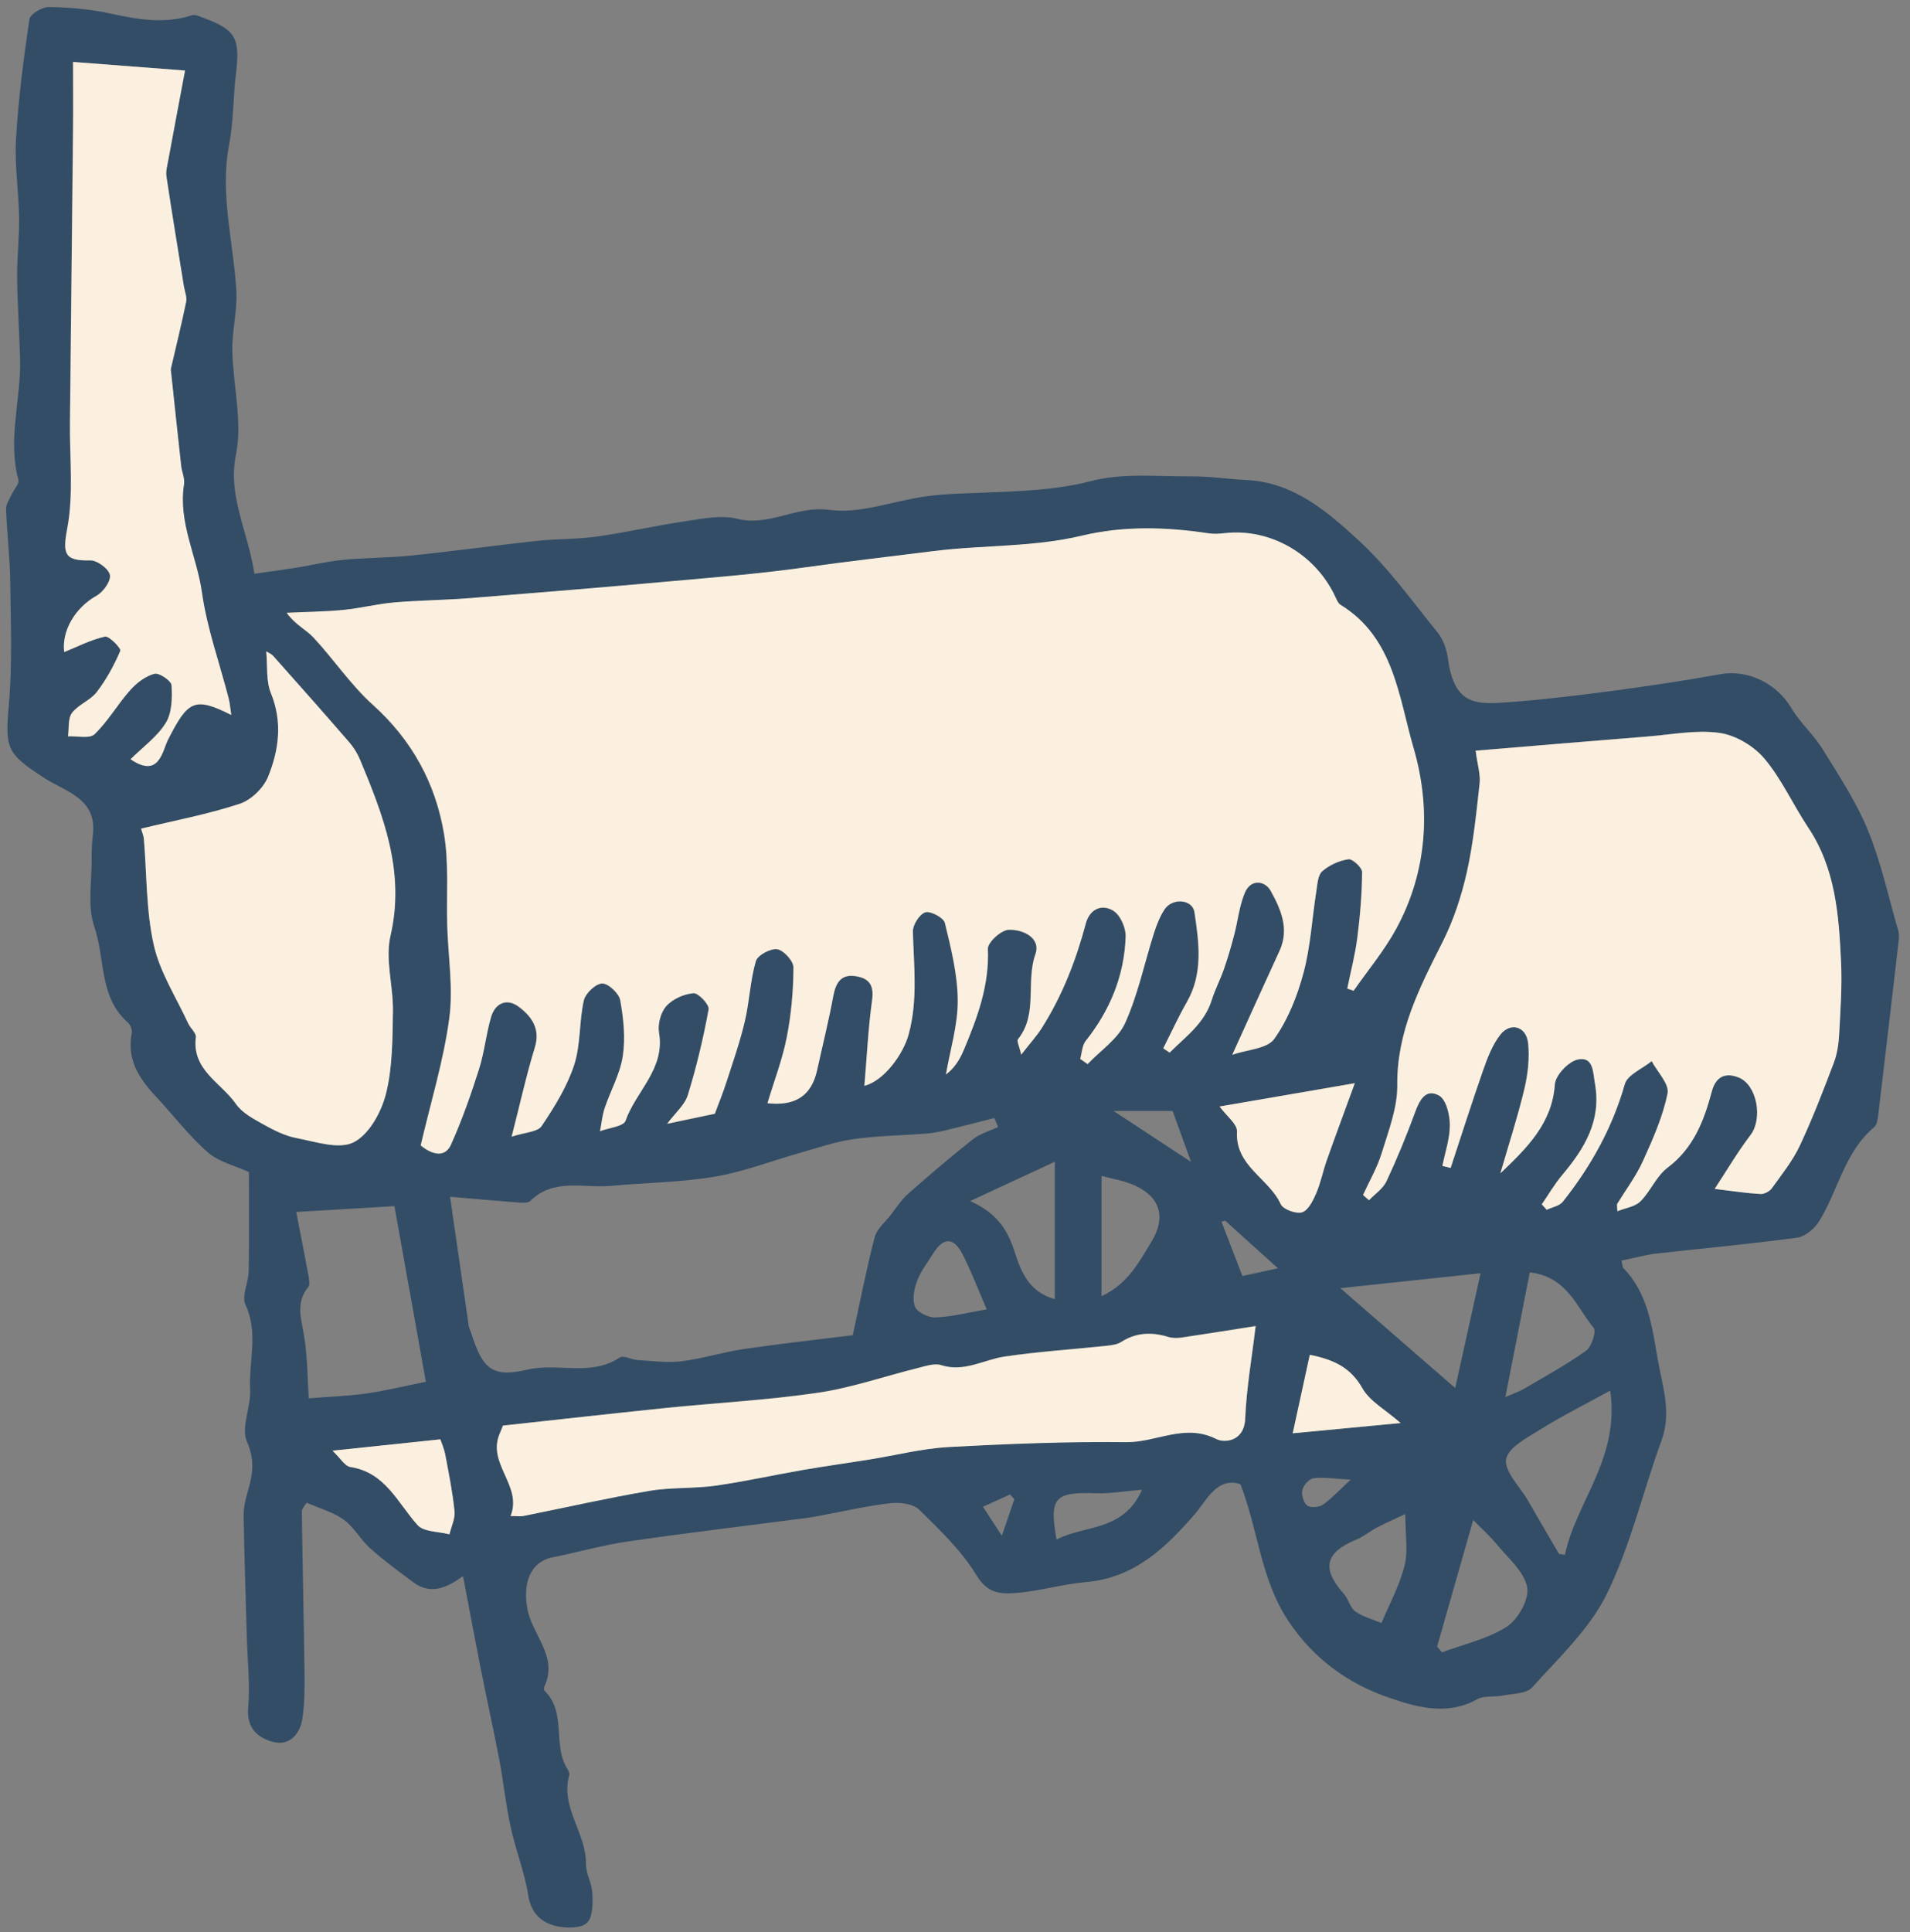
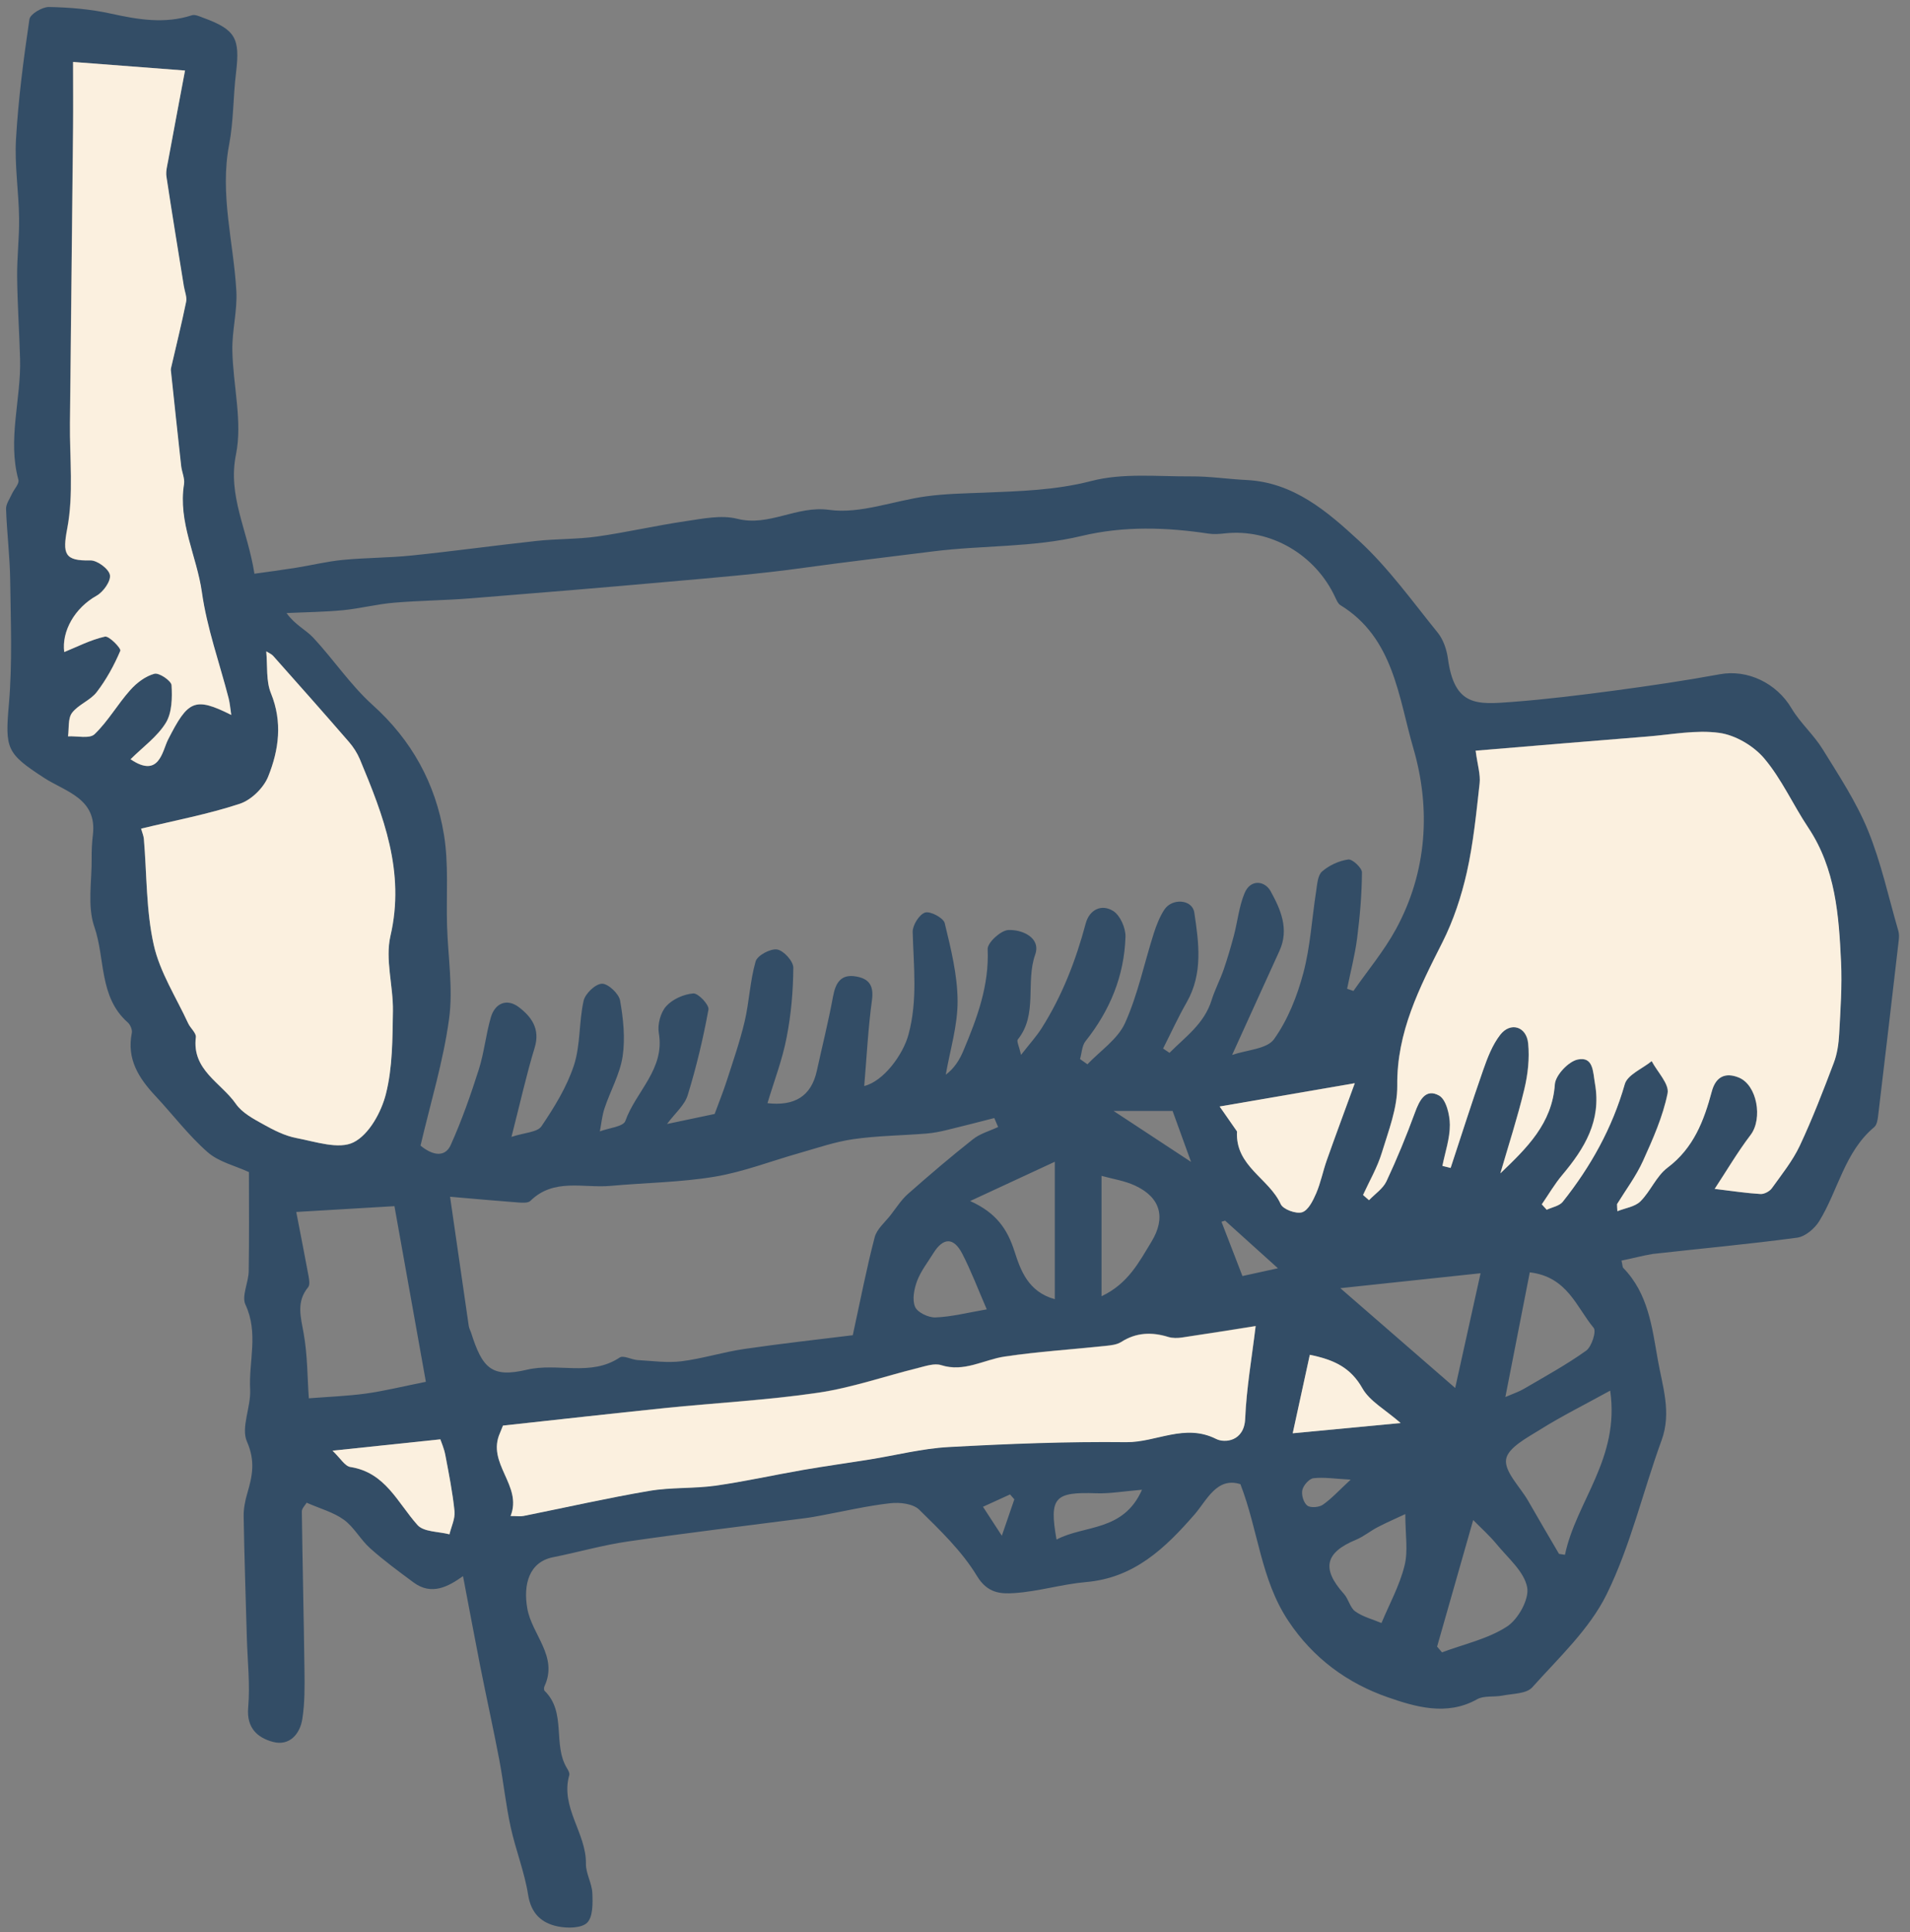
<svg xmlns="http://www.w3.org/2000/svg" width="177" height="179" viewBox="0 0 177 179" fill="none">
  <rect x="0" y="0" width="177" height="179" fill="#808080" stroke="none" />
  <g clip-path="url(#clip0_799_103918)">
    <path d="M150.264 116.782C150.362 117.194 150.348 117.383 150.438 117.474C152.743 119.841 153.099 122.962 153.63 125.979C154.063 128.437 154.922 130.847 153.979 133.431C152.247 138.172 151.109 143.186 148.895 147.684C147.303 150.924 144.454 153.571 141.989 156.322C141.451 156.923 140.173 156.895 139.223 157.083C138.441 157.237 137.512 157.062 136.877 157.425C134.062 159.011 131.101 158.103 128.608 157.237C124.907 155.952 121.688 153.647 119.362 150.121C116.827 146.28 116.618 141.825 114.949 137.495C112.756 136.797 111.827 139.003 110.71 140.288C107.959 143.445 105.102 146.182 100.633 146.566C98.405 146.762 96.219 147.439 93.992 147.586C92.735 147.67 91.506 147.607 90.535 146.001C89.145 143.703 87.12 141.762 85.179 139.855C84.613 139.304 83.377 139.157 82.497 139.262C80.367 139.499 78.265 139.995 76.149 140.386C75.653 140.477 75.165 140.575 74.662 140.637C69.173 141.35 63.677 142.006 58.195 142.802C55.862 143.137 53.579 143.801 51.26 144.262C49.026 144.702 48.474 146.79 48.865 149.01C49.291 151.448 51.749 153.445 50.457 156.217C50.401 156.336 50.394 156.567 50.471 156.643C52.524 158.648 51.191 161.63 52.552 163.829C52.664 164.011 52.804 164.269 52.755 164.444C51.903 167.433 54.34 169.807 54.298 172.656C54.284 173.564 54.857 174.465 54.892 175.38C54.934 176.316 54.955 177.587 54.41 178.124C53.879 178.641 52.573 178.648 51.686 178.466C50.199 178.159 49.214 177.286 48.942 175.54C48.607 173.417 47.783 171.371 47.322 169.255C46.875 167.195 46.658 165.093 46.267 163.019C45.716 160.135 45.08 157.265 44.507 154.381C43.97 151.657 43.467 148.927 42.908 146.015C41.547 146.978 40.003 147.851 38.306 146.587C36.944 145.575 35.569 144.569 34.305 143.438C33.411 142.642 32.817 141.482 31.867 140.791C30.904 140.093 29.668 139.764 28.418 139.213C28.278 139.45 27.964 139.744 27.971 140.03C28.034 144.918 28.152 149.807 28.215 154.702C28.236 156.21 28.25 157.747 28.02 159.227C27.803 160.659 26.811 161.776 25.296 161.371C23.906 161.001 22.831 160.114 22.999 158.201C23.187 156.05 22.936 153.864 22.873 151.692C22.768 147.956 22.642 144.227 22.58 140.491C22.566 139.778 22.712 139.038 22.915 138.347C23.39 136.741 23.676 135.344 22.887 133.556C22.307 132.257 23.264 130.351 23.18 128.731C23.041 126.126 23.976 123.486 22.747 120.867C22.37 120.064 23.034 118.814 23.047 117.767C23.096 114.757 23.068 111.754 23.068 108.584C21.804 107.997 20.275 107.648 19.241 106.74C17.468 105.183 16.022 103.262 14.402 101.53C12.859 99.882 11.727 98.116 12.216 95.692C12.272 95.399 12.077 94.924 11.832 94.715C9.158 92.354 9.765 88.807 8.745 85.867C8.075 83.939 8.522 81.628 8.494 79.484C8.487 78.772 8.522 78.059 8.606 77.354C9.025 73.96 6.043 73.338 4.095 72.067C0.589 69.791 0.463 69.379 0.826 65.203C1.155 61.418 0.994 57.591 0.945 53.785C0.917 51.571 0.638 49.364 0.561 47.151C0.547 46.697 0.896 46.222 1.099 45.768C1.301 45.321 1.804 44.811 1.706 44.455C0.68 40.698 1.965 36.983 1.86 33.254C1.79 30.726 1.615 28.205 1.588 25.677C1.567 23.847 1.797 22.011 1.769 20.181C1.734 17.751 1.343 15.306 1.483 12.89C1.699 9.175 2.181 5.474 2.726 1.787C2.796 1.305 3.913 0.641 4.535 0.648C6.455 0.683 8.41 0.851 10.282 1.263C12.796 1.815 15.247 2.234 17.775 1.417C18.068 1.319 18.48 1.514 18.816 1.64C21.832 2.743 22.258 3.533 21.874 6.731C21.602 8.952 21.651 11.221 21.232 13.407C20.352 18.002 21.644 22.437 21.902 26.948C22.007 28.77 21.497 30.628 21.532 32.458C21.588 35.691 22.489 39.043 21.867 42.109C21.085 45.957 22.943 49.085 23.578 53.15C24.737 52.989 26.064 52.814 27.384 52.605C28.844 52.374 30.296 52.011 31.763 51.871C33.9 51.662 36.057 51.683 38.188 51.459C42.042 51.062 45.876 50.531 49.731 50.112C51.589 49.909 53.481 49.965 55.325 49.707C58.076 49.316 60.793 48.687 63.544 48.282C65.122 48.052 66.833 47.688 68.314 48.059C71.289 48.813 73.803 46.816 76.847 47.235C79.732 47.633 82.825 46.383 85.849 45.978C87.595 45.74 89.369 45.712 91.135 45.642C94.487 45.503 97.791 45.426 101.136 44.56C104.055 43.799 107.281 44.155 110.375 44.134C112.086 44.12 113.79 44.385 115.501 44.469C119.879 44.679 123.008 47.395 125.934 50.091C128.671 52.612 130.885 55.712 133.245 58.624C133.762 59.267 134.069 60.196 134.181 61.027C134.789 65.475 136.891 65.273 140.124 65.028C143.336 64.784 146.542 64.386 149.733 63.96C152.959 63.527 156.179 63.052 159.377 62.465C161.94 61.99 164.636 63.282 166.018 65.615C166.822 66.97 168.065 68.052 168.896 69.393C170.411 71.844 172.024 74.288 173.107 76.935C174.329 79.924 175.013 83.129 175.921 86.244C175.998 86.516 175.991 86.823 175.956 87.11C175.327 92.543 174.692 97.976 174.042 103.409C174 103.758 173.924 104.212 173.686 104.415C170.935 106.719 170.348 110.267 168.588 113.13C168.169 113.814 167.296 114.554 166.549 114.659C162.094 115.26 157.617 115.665 153.155 116.168C152.226 116.321 151.311 116.573 150.264 116.782ZM71.121 102.201C73.607 102.48 75.171 101.586 75.695 99.205C76.198 96.907 76.771 94.631 77.197 92.319C77.434 91.041 77.93 90.217 79.334 90.462C80.514 90.664 80.989 91.286 80.807 92.634C80.444 95.294 80.311 97.983 80.088 100.609C81.876 100.176 83.684 97.71 84.187 95.853C85.053 92.668 84.662 89.519 84.578 86.335C84.564 85.713 85.193 84.707 85.73 84.54C86.212 84.386 87.427 85.036 87.546 85.517C88.119 87.885 88.726 90.308 88.74 92.717C88.754 94.994 88.042 97.278 87.644 99.561C88.433 98.981 88.929 98.178 89.285 97.32C90.549 94.317 91.673 91.307 91.527 87.927C91.499 87.333 92.742 86.188 93.44 86.16C94.753 86.097 96.478 86.886 95.933 88.43C95.018 91.006 96.198 93.96 94.32 96.3C94.194 96.46 94.439 96.921 94.62 97.725C95.43 96.684 96.052 96.007 96.534 95.245C98.433 92.249 99.697 88.981 100.612 85.552C100.961 84.254 102.092 83.723 103.168 84.4C103.81 84.805 104.32 85.971 104.299 86.781C104.187 90.399 102.861 93.611 100.598 96.454C100.263 96.873 100.249 97.557 100.088 98.115C100.319 98.276 100.542 98.437 100.773 98.597C101.967 97.34 103.58 96.272 104.257 94.778C105.444 92.138 106.038 89.233 106.925 86.453C107.169 85.699 107.47 84.924 107.903 84.267C108.622 83.178 110.486 83.311 110.675 84.533C111.094 87.326 111.499 90.182 109.97 92.857C109.174 94.247 108.51 95.706 107.784 97.138C107.979 97.271 108.182 97.403 108.378 97.536C109.844 96.055 111.597 94.854 112.281 92.648C112.582 91.684 113.063 90.783 113.392 89.833C113.755 88.786 114.062 87.724 114.348 86.656C114.69 85.35 114.823 83.967 115.333 82.745C115.892 81.404 117.218 81.6 117.749 82.564C118.664 84.226 119.495 86.069 118.566 88.094C117.142 91.202 115.738 94.317 114.181 97.731C115.563 97.257 117.407 97.187 118.063 96.272C119.341 94.484 120.207 92.291 120.78 90.141C121.436 87.682 121.569 85.091 121.967 82.57C122.065 81.928 122.107 81.09 122.519 80.734C123.175 80.161 124.09 79.742 124.942 79.624C125.319 79.568 126.213 80.399 126.213 80.818C126.199 82.85 126.025 84.889 125.766 86.907C125.564 88.485 125.152 90.036 124.837 91.6C125.033 91.67 125.228 91.733 125.424 91.803C126.751 89.903 128.259 88.101 129.363 86.076C132.261 80.755 132.603 74.896 130.976 69.323C129.6 64.609 129.16 59.092 124.216 56.062C123.992 55.929 123.867 55.608 123.741 55.349C121.911 51.376 117.735 48.953 113.517 49.413C113.014 49.469 112.491 49.511 111.988 49.434C108.056 48.841 104.125 48.722 100.235 49.651C95.717 50.733 91.052 50.503 86.471 51.082C82.504 51.585 78.503 52.046 74.515 52.598C70.381 53.177 66.219 53.513 62.057 53.883C55.904 54.434 49.745 54.944 43.593 55.433C41.232 55.622 38.851 55.636 36.49 55.838C34.919 55.971 33.369 56.376 31.798 56.529C30.059 56.697 28.299 56.711 26.553 56.795C27.335 57.891 28.341 58.338 29.032 59.078C30.918 61.104 32.482 63.464 34.521 65.301C38.16 68.569 40.352 72.584 41.134 77.284C41.595 80.043 41.344 82.92 41.428 85.741C41.512 88.625 42 91.565 41.616 94.386C41.086 98.304 39.905 102.138 38.97 106.132C40.129 107.082 41.253 107.222 41.77 106.07C42.789 103.807 43.614 101.454 44.368 99.086C44.871 97.508 45.024 95.825 45.492 94.233C45.883 92.913 46.986 92.487 48.062 93.29C49.221 94.163 50.087 95.301 49.549 97.054C48.774 99.589 48.202 102.194 47.398 105.322C48.621 104.917 49.801 104.903 50.178 104.338C51.372 102.571 52.531 100.692 53.188 98.688C53.802 96.803 53.642 94.68 54.082 92.717C54.228 92.054 55.171 91.153 55.779 91.132C56.344 91.111 57.343 92.047 57.462 92.683C57.762 94.379 57.95 96.181 57.699 97.864C57.448 99.512 56.561 101.056 56.023 102.669C55.793 103.353 55.73 104.093 55.59 104.813C56.407 104.498 57.762 104.38 57.95 103.849C58.921 101.111 61.638 99.051 61.051 95.692C60.918 94.91 61.212 93.8 61.735 93.22C62.322 92.564 63.363 92.103 64.249 92.033C64.703 91.998 65.737 93.094 65.653 93.527C65.164 96.202 64.529 98.87 63.726 101.468C63.439 102.396 62.553 103.13 61.812 104.128C63.46 103.779 64.836 103.493 66.226 103.199C66.582 102.229 66.987 101.23 67.322 100.204C67.916 98.36 68.558 96.523 69.005 94.638C69.438 92.801 69.501 90.867 70.025 89.065C70.185 88.513 71.394 87.864 72.015 87.962C72.616 88.052 73.523 89.051 73.516 89.652C73.502 91.809 73.314 93.995 72.895 96.111C72.511 98.144 71.743 100.127 71.121 102.201ZM149.852 111.552C149.859 111.768 149.866 111.985 149.873 112.201C150.592 111.915 151.493 111.796 152.003 111.293C152.945 110.357 153.483 108.947 154.517 108.172C156.933 106.356 157.897 103.814 158.623 101.097C158.993 99.729 159.88 99.324 161.109 99.812C162.834 100.504 163.358 103.639 162.219 105.134C160.997 106.74 159.971 108.5 158.888 110.134C160.508 110.329 161.821 110.532 163.134 110.609C163.483 110.63 163.979 110.364 164.189 110.071C165.104 108.8 166.109 107.55 166.773 106.139C167.953 103.639 168.944 101.049 169.922 98.465C170.243 97.627 170.376 96.684 170.425 95.783C170.544 93.569 170.704 91.335 170.6 89.128C170.397 84.791 170.09 80.469 167.562 76.669C166.158 74.561 165.104 72.172 163.483 70.259C162.499 69.093 160.816 68.101 159.321 67.891C157.156 67.591 154.887 68.052 152.659 68.227C147.303 68.653 141.94 69.106 136.737 69.54C136.919 70.88 137.198 71.739 137.107 72.563C136.8 75.322 136.528 78.108 135.92 80.811C135.424 83.031 134.691 85.259 133.664 87.284C131.534 91.495 129.418 95.609 129.474 100.56C129.495 102.634 128.671 104.75 128.043 106.789C127.631 108.144 126.89 109.401 126.304 110.7C126.485 110.86 126.674 111.021 126.856 111.181C127.407 110.602 128.147 110.106 128.476 109.422C129.453 107.348 130.319 105.225 131.108 103.074C131.534 101.922 132.107 100.79 133.35 101.489C134.007 101.859 134.342 103.255 134.349 104.198C134.356 105.462 133.909 106.733 133.657 108.004C133.909 108.067 134.167 108.13 134.419 108.193C135.417 105.169 136.374 102.124 137.435 99.121C137.833 97.983 138.287 96.796 139.014 95.86C139.97 94.638 141.451 95.078 141.604 96.656C141.744 98.046 141.577 99.526 141.248 100.902C140.62 103.528 139.782 106.098 139.028 108.695C141.479 106.349 143.818 104.086 144.077 100.448C144.132 99.596 145.334 98.332 146.193 98.15C147.659 97.843 147.603 99.289 147.799 100.399C148.399 103.828 146.828 106.391 144.768 108.842C144.056 109.687 143.497 110.658 142.868 111.566C143.022 111.733 143.169 111.901 143.322 112.068C143.825 111.831 144.496 111.719 144.81 111.328C147.408 108.067 149.398 104.498 150.557 100.434C150.809 99.554 152.191 99.002 153.05 98.297C153.581 99.303 154.698 100.427 154.524 101.286C154.091 103.437 153.169 105.518 152.247 107.543C151.626 108.954 150.669 110.218 149.852 111.552ZM13.075 76.767C13.18 77.158 13.306 77.431 13.327 77.717C13.606 80.992 13.529 84.344 14.241 87.529C14.807 90.064 16.323 92.389 17.433 94.805C17.642 95.252 18.194 95.699 18.145 96.09C17.761 99.142 20.491 100.301 21.853 102.264C22.419 103.088 23.459 103.639 24.374 104.149C25.352 104.694 26.399 105.232 27.482 105.434C29.249 105.769 31.4 106.51 32.761 105.825C34.186 105.113 35.331 103.032 35.757 101.342C36.379 98.884 36.365 96.237 36.407 93.66C36.449 91.342 35.673 88.891 36.176 86.712C37.552 80.762 35.52 75.573 33.341 70.336C33.097 69.756 32.74 69.197 32.328 68.729C30.017 66.069 27.677 63.429 25.331 60.789C25.142 60.573 24.835 60.454 24.668 60.342C24.8 61.704 24.64 63.087 25.101 64.218C26.19 66.886 25.841 69.47 24.849 71.935C24.43 72.982 23.278 74.107 22.216 74.463C19.304 75.427 16.26 75.992 13.075 76.767ZM92.497 104.408C92.379 104.128 92.26 103.856 92.141 103.577C90.682 103.947 89.229 104.331 87.769 104.68C87.134 104.834 86.492 104.966 85.842 105.015C83.594 105.197 81.324 105.211 79.089 105.532C77.406 105.769 75.765 106.342 74.117 106.81C71.491 107.55 68.907 108.563 66.233 109.01C63.055 109.54 59.787 109.568 56.568 109.862C54.061 110.085 51.323 109.114 49.151 111.251C48.949 111.454 48.453 111.426 48.104 111.405C46.037 111.251 43.977 111.063 41.707 110.867C42.343 115.274 42.887 119.059 43.439 122.837C43.467 123.046 43.586 123.249 43.655 123.458C44.703 126.761 45.555 127.662 48.823 126.894C51.679 126.217 54.738 127.558 57.427 125.763C57.776 125.532 58.523 125.965 59.096 126C60.444 126.077 61.819 126.273 63.146 126.112C65.094 125.868 67.001 125.26 68.949 124.974C72.427 124.464 75.919 124.08 79.026 123.696C79.767 120.302 80.318 117.432 81.058 114.617C81.261 113.849 82.022 113.228 82.546 112.55C83.056 111.894 83.517 111.161 84.131 110.616C86.1 108.877 88.098 107.173 90.158 105.546C90.821 105.015 91.708 104.778 92.497 104.408ZM17.146 6.535C13.627 6.27 10.338 6.019 6.755 5.746C6.755 7.939 6.769 9.88 6.755 11.815C6.664 20.935 6.567 30.055 6.469 39.176C6.434 42.444 6.818 45.796 6.218 48.959C5.771 51.313 5.952 51.983 8.347 51.92C8.983 51.906 10.065 52.696 10.17 53.268C10.275 53.827 9.556 54.84 8.941 55.189C6.895 56.334 5.687 58.499 5.938 60.412C7.118 59.937 8.375 59.274 9.709 58.981C10.093 58.897 11.225 60.07 11.134 60.294C10.561 61.641 9.835 62.961 8.948 64.12C8.354 64.896 7.244 65.273 6.657 66.048C6.266 66.572 6.392 67.479 6.287 68.22C7.125 68.178 8.292 68.464 8.745 68.024C9.996 66.816 10.882 65.245 12.049 63.939C12.642 63.275 13.459 62.647 14.29 62.423C14.723 62.305 15.862 63.073 15.883 63.485C15.952 64.651 15.931 66.034 15.352 66.97C14.563 68.255 13.229 69.204 12.084 70.343C14.744 72.151 15.017 69.581 15.554 68.527C17.405 64.895 18.006 64.532 21.413 66.236C21.323 65.657 21.295 65.161 21.169 64.693C20.324 61.418 19.151 58.184 18.69 54.86C18.222 51.508 16.476 48.38 17.035 44.86C17.119 44.322 16.832 43.736 16.769 43.163C16.441 40.202 16.127 37.241 15.813 34.28C15.806 34.211 15.82 34.134 15.841 34.064C16.316 32.032 16.818 30.006 17.23 27.967C17.321 27.52 17.098 27.004 17.021 26.522C16.476 23.142 15.917 19.762 15.408 16.375C15.338 15.893 15.477 15.369 15.568 14.873C16.106 12.052 16.637 9.245 17.146 6.535ZM46.609 132.069C46.498 132.341 46.428 132.537 46.344 132.725C45.059 135.567 48.46 137.593 47.322 140.428C47.957 140.428 48.251 140.477 48.523 140.421C52.399 139.646 56.261 138.766 60.157 138.102C62.182 137.76 64.284 137.9 66.323 137.614C69.033 137.236 71.708 136.629 74.41 136.161C76.463 135.805 78.537 135.519 80.598 135.19C83.035 134.799 85.465 134.178 87.916 134.038C93.398 133.738 98.901 133.514 104.39 133.584C107.155 133.619 109.795 131.824 112.714 133.291C113.489 133.682 115.305 133.528 115.396 131.419C115.515 128.577 116.017 125.756 116.367 122.83C114.292 123.158 111.925 123.542 109.551 123.891C109.132 123.954 108.671 123.968 108.273 123.842C106.736 123.367 105.305 123.423 103.901 124.31C103.496 124.569 102.937 124.625 102.435 124.673C99.327 125.002 96.192 125.204 93.105 125.658C91.15 125.951 89.362 127.132 87.225 126.454C86.603 126.259 85.786 126.545 85.088 126.713C81.994 127.474 78.942 128.549 75.807 129.01C71.114 129.701 66.359 129.946 61.631 130.428C56.617 130.965 51.617 131.531 46.609 132.069ZM27.454 112.278C27.866 114.422 28.243 116.314 28.592 118.207C28.655 118.549 28.732 119.031 28.557 119.247C27.44 120.602 27.866 121.992 28.138 123.514C28.502 125.532 28.48 127.62 28.62 129.541C30.387 129.401 32.161 129.338 33.907 129.101C35.618 128.863 37.307 128.444 39.465 128.011C38.467 122.418 37.503 117.027 36.553 111.74C33.404 111.929 30.694 112.089 27.454 112.278ZM113.021 102.508C113.657 103.388 114.67 104.135 114.628 104.827C114.453 108.046 117.596 109.156 118.678 111.552C118.901 112.04 120.103 112.48 120.661 112.306C121.234 112.131 121.674 111.223 121.967 110.546C122.386 109.568 122.589 108.5 122.945 107.494C123.734 105.26 124.565 103.039 125.543 100.35C121.283 101.083 117.4 101.754 113.021 102.508ZM144.475 143.955C144.656 143.982 144.838 144.01 145.026 144.038C146.046 139.108 150.131 135.135 149.216 128.829C146.821 130.148 144.733 131.182 142.771 132.411C141.542 133.179 139.747 134.108 139.572 135.183C139.391 136.315 140.836 137.711 141.584 138.989C142.54 140.651 143.504 142.306 144.475 143.955ZM124.209 119.338C128.154 122.767 131.541 125.707 134.852 128.584C135.613 125.141 136.381 121.664 137.205 117.955C132.84 118.416 128.706 118.856 124.209 119.338ZM136.521 140.819C135.291 145.114 134.237 148.829 133.176 152.544C133.329 152.719 133.476 152.9 133.629 153.075C135.662 152.314 137.875 151.839 139.649 150.687C140.69 150.016 141.737 148.131 141.521 147.041C141.241 145.596 139.768 144.36 138.727 143.096C138.022 142.237 137.177 141.489 136.521 140.819ZM139.502 129.422C140.292 129.08 140.773 128.926 141.199 128.675C143.155 127.53 145.152 126.44 146.989 125.127C147.498 124.764 147.952 123.333 147.687 123.018C146.088 121.105 145.257 118.284 141.765 117.872C141.046 121.566 140.313 125.281 139.502 129.422ZM97.749 120.358C97.749 116.035 97.749 111.922 97.749 107.627C94.942 108.926 92.574 110.029 89.906 111.265C92.344 112.369 93.349 113.863 94.02 115.944C94.571 117.648 95.263 119.673 97.749 120.358ZM30.813 134.394C31.539 135.079 31.951 135.826 32.475 135.91C35.722 136.419 36.833 139.22 38.69 141.287C39.27 141.936 40.646 141.88 41.651 142.146C41.819 141.434 42.189 140.7 42.119 140.009C41.944 138.263 41.595 136.531 41.267 134.799C41.148 134.192 40.89 133.605 40.806 133.347C37.433 133.696 34.34 134.024 30.813 134.394ZM130.229 140.267C129.537 140.596 128.601 140.994 127.701 141.461C127.002 141.818 126.388 142.341 125.668 142.642C122.784 143.829 122.449 145.33 124.544 147.663C124.97 148.138 125.11 148.941 125.592 149.283C126.297 149.786 127.205 150.016 128.022 150.358C128.755 148.598 129.698 146.895 130.152 145.065C130.508 143.696 130.229 142.174 130.229 140.267ZM102.078 108.933C102.078 112.676 102.078 116.23 102.078 120.085C104.53 118.933 105.549 116.936 106.708 115.029C108.049 112.823 107.574 110.944 105.186 109.834C104.229 109.387 103.133 109.226 102.078 108.933ZM121.381 125.511C120.878 127.837 120.389 130.065 119.802 132.781C123.329 132.446 126.325 132.16 129.803 131.831C128.371 130.581 126.939 129.813 126.262 128.619C125.173 126.699 123.629 125.958 121.381 125.511ZM91.443 121.3C90.626 119.415 89.99 117.725 89.166 116.133C88.37 114.603 87.406 114.638 86.499 116.091C85.975 116.936 85.339 117.746 84.99 118.661C84.711 119.408 84.515 120.407 84.802 121.07C85.018 121.587 86.045 122.076 86.694 122.048C88.181 121.992 89.655 121.608 91.443 121.3ZM105.829 138.012C104.132 138.151 102.861 138.382 101.604 138.34C97.714 138.2 97.218 138.724 97.909 142.628C100.486 141.252 104.097 141.929 105.829 138.012ZM110.375 107.641C109.76 105.944 109.222 104.456 108.664 102.92C107.141 102.92 105.403 102.92 103.196 102.92C105.94 104.722 108.14 106.174 110.375 107.641ZM118.427 117.494C116.618 115.86 115.075 114.471 113.531 113.081C113.42 113.116 113.308 113.151 113.196 113.186C113.825 114.82 114.453 116.454 115.137 118.214C116.15 117.99 117.107 117.788 118.427 117.494ZM125.166 137.076C123.734 136.999 122.714 136.831 121.723 136.943C121.325 136.985 120.787 137.6 120.689 138.033C120.584 138.48 120.801 139.213 121.143 139.478C121.443 139.709 122.233 139.646 122.589 139.401C123.406 138.829 124.09 138.068 125.166 137.076ZM92.84 142.272C93.377 140.707 93.684 139.806 93.999 138.899C93.866 138.745 93.733 138.591 93.601 138.445C92.763 138.829 91.925 139.206 91.094 139.59C91.576 140.323 92.057 141.063 92.84 142.272Z" fill="#334D66" />
-     <path d="M71.121 102.201C71.743 100.127 72.511 98.144 72.916 96.084C73.335 93.968 73.524 91.782 73.537 89.624C73.544 89.03 72.637 88.032 72.036 87.934C71.415 87.836 70.206 88.486 70.046 89.037C69.522 90.839 69.459 92.773 69.026 94.61C68.586 96.496 67.937 98.332 67.343 100.176C67.015 101.202 66.61 102.201 66.247 103.172C64.864 103.465 63.481 103.751 61.833 104.1C62.574 103.102 63.461 102.362 63.747 101.44C64.55 98.842 65.185 96.174 65.674 93.5C65.751 93.067 64.725 91.97 64.271 92.005C63.391 92.075 62.343 92.543 61.757 93.192C61.233 93.772 60.94 94.882 61.072 95.664C61.652 99.023 58.935 101.084 57.971 103.821C57.783 104.352 56.428 104.477 55.611 104.785C55.751 104.072 55.814 103.325 56.044 102.641C56.589 101.028 57.469 99.484 57.72 97.836C57.978 96.153 57.79 94.352 57.483 92.655C57.371 92.019 56.372 91.083 55.8 91.104C55.192 91.125 54.249 92.026 54.103 92.689C53.663 94.652 53.823 96.775 53.209 98.66C52.552 100.665 51.386 102.543 50.199 104.31C49.822 104.869 48.642 104.89 47.42 105.295C48.223 102.166 48.788 99.568 49.571 97.026C50.108 95.273 49.242 94.135 48.083 93.262C47.008 92.452 45.904 92.885 45.513 94.205C45.045 95.797 44.892 97.48 44.389 99.058C43.635 101.426 42.811 103.779 41.791 106.042C41.274 107.194 40.15 107.054 38.991 106.105C39.926 102.103 41.107 98.276 41.637 94.359C42.022 91.537 41.533 88.604 41.449 85.713C41.365 82.892 41.616 80.015 41.156 77.256C40.373 72.556 38.181 68.541 34.542 65.273C32.503 63.436 30.939 61.076 29.053 59.05C28.362 58.31 27.356 57.863 26.574 56.767C28.32 56.683 30.08 56.669 31.819 56.502C33.39 56.348 34.94 55.95 36.512 55.81C38.872 55.608 41.246 55.594 43.614 55.405C49.773 54.916 55.925 54.407 62.078 53.855C66.233 53.485 70.402 53.15 74.536 52.57C78.524 52.011 82.525 51.557 86.492 51.054C91.073 50.475 95.738 50.705 100.256 49.623C104.146 48.694 108.077 48.813 112.009 49.407C112.505 49.483 113.029 49.441 113.538 49.386C117.756 48.925 121.932 51.348 123.762 55.321C123.881 55.58 124.013 55.901 124.237 56.034C129.181 59.065 129.621 64.581 130.997 69.295C132.624 74.868 132.282 80.727 129.384 86.048C128.28 88.073 126.772 89.875 125.445 91.775C125.25 91.705 125.054 91.642 124.858 91.572C125.173 90.008 125.585 88.458 125.787 86.879C126.046 84.861 126.213 82.822 126.234 80.79C126.241 80.371 125.347 79.54 124.963 79.596C124.104 79.721 123.189 80.14 122.54 80.706C122.128 81.062 122.093 81.9 121.988 82.543C121.59 85.071 121.458 87.662 120.801 90.113C120.228 92.264 119.363 94.456 118.085 96.244C117.428 97.159 115.585 97.229 114.202 97.704C115.752 94.289 117.156 91.174 118.587 88.067C119.516 86.041 118.685 84.198 117.77 82.536C117.24 81.572 115.913 81.376 115.354 82.717C114.844 83.946 114.712 85.329 114.369 86.628C114.09 87.696 113.776 88.765 113.413 89.805C113.084 90.755 112.603 91.663 112.302 92.62C111.618 94.826 109.865 96.028 108.399 97.508C108.203 97.375 108.001 97.243 107.805 97.11C108.531 95.678 109.195 94.219 109.991 92.829C111.52 90.154 111.115 87.298 110.696 84.505C110.515 83.283 108.643 83.15 107.924 84.24C107.491 84.896 107.19 85.664 106.946 86.425C106.059 89.205 105.466 92.11 104.278 94.75C103.608 96.244 101.988 97.312 100.794 98.57C100.563 98.409 100.34 98.248 100.109 98.088C100.27 97.529 100.284 96.845 100.619 96.426C102.875 93.583 104.202 90.371 104.32 86.754C104.348 85.951 103.831 84.777 103.189 84.372C102.114 83.695 100.982 84.226 100.633 85.525C99.718 88.953 98.454 92.222 96.555 95.218C96.073 95.979 95.451 96.656 94.641 97.697C94.46 96.894 94.208 96.433 94.341 96.272C96.22 93.933 95.046 90.979 95.954 88.402C96.499 86.865 94.774 86.069 93.461 86.132C92.763 86.167 91.527 87.305 91.548 87.899C91.694 91.279 90.57 94.289 89.306 97.292C88.943 98.15 88.447 98.954 87.665 99.533C88.056 97.25 88.768 94.966 88.761 92.689C88.747 90.28 88.14 87.857 87.567 85.49C87.448 85.008 86.233 84.358 85.751 84.512C85.214 84.687 84.578 85.685 84.599 86.307C84.683 89.491 85.074 92.634 84.208 95.825C83.705 97.676 81.897 100.148 80.109 100.581C80.332 97.955 80.458 95.266 80.828 92.606C81.01 91.258 80.535 90.636 79.355 90.434C77.951 90.196 77.455 91.02 77.218 92.291C76.792 94.603 76.219 96.88 75.716 99.177C75.172 101.586 73.607 102.48 71.121 102.201Z" fill="#FBF0DF" />
    <path d="M149.851 111.552C150.668 110.225 151.618 108.961 152.261 107.55C153.175 105.525 154.104 103.444 154.537 101.293C154.712 100.427 153.594 99.31 153.064 98.304C152.205 99.01 150.822 99.561 150.571 100.441C149.411 104.505 147.414 108.074 144.823 111.335C144.509 111.726 143.839 111.838 143.336 112.075C143.182 111.908 143.036 111.74 142.882 111.573C143.51 110.658 144.069 109.694 144.781 108.849C146.842 106.398 148.413 103.835 147.812 100.406C147.617 99.296 147.673 97.85 146.206 98.157C145.347 98.339 144.153 99.61 144.09 100.455C143.839 104.093 141.492 106.356 139.041 108.702C139.795 106.105 140.633 103.535 141.262 100.909C141.59 99.54 141.758 98.06 141.618 96.663C141.464 95.085 139.977 94.645 139.027 95.867C138.301 96.803 137.847 97.99 137.449 99.128C136.394 102.138 135.431 105.176 134.432 108.2C134.181 108.137 133.922 108.074 133.671 108.011C133.922 106.74 134.369 105.476 134.362 104.205C134.355 103.269 134.02 101.866 133.364 101.496C132.114 100.797 131.541 101.929 131.122 103.081C130.333 105.232 129.46 107.355 128.489 109.429C128.168 110.12 127.421 110.609 126.869 111.189C126.687 111.028 126.499 110.867 126.317 110.707C126.911 109.408 127.644 108.151 128.056 106.796C128.678 104.757 129.509 102.641 129.488 100.567C129.432 95.609 131.548 91.502 133.678 87.291C134.697 85.266 135.431 83.038 135.934 80.818C136.541 78.115 136.813 75.329 137.121 72.57C137.211 71.746 136.925 70.887 136.751 69.547C141.953 69.114 147.316 68.66 152.673 68.234C154.893 68.059 157.17 67.598 159.335 67.898C160.822 68.101 162.512 69.1 163.497 70.266C165.117 72.186 166.165 74.568 167.575 76.677C170.11 80.476 170.41 84.805 170.613 89.135C170.718 91.349 170.557 93.576 170.438 95.79C170.39 96.691 170.257 97.634 169.936 98.472C168.958 101.056 167.959 103.646 166.786 106.147C166.123 107.55 165.117 108.8 164.202 110.078C163.993 110.371 163.49 110.637 163.148 110.616C161.835 110.539 160.522 110.337 158.902 110.141C159.984 108.5 161.011 106.747 162.233 105.141C163.371 103.639 162.847 100.511 161.123 99.82C159.901 99.331 159.007 99.729 158.637 101.105C157.91 103.828 156.947 106.363 154.53 108.179C153.497 108.954 152.959 110.364 152.016 111.3C151.506 111.803 150.613 111.915 149.886 112.208C149.865 111.985 149.858 111.768 149.851 111.552Z" fill="#FBF0DF" />
    <path d="M13.075 76.767C16.253 75.999 19.304 75.427 22.223 74.463C23.285 74.114 24.437 72.99 24.856 71.935C25.848 69.47 26.197 66.886 25.108 64.218C24.647 63.087 24.8 61.697 24.675 60.343C24.842 60.454 25.149 60.573 25.338 60.789C27.684 63.422 30.024 66.062 32.335 68.73C32.747 69.204 33.104 69.763 33.348 70.336C35.534 75.573 37.566 80.762 36.183 86.712C35.68 88.891 36.449 91.335 36.414 93.66C36.372 96.23 36.386 98.877 35.764 101.342C35.338 103.039 34.193 105.113 32.768 105.825C31.407 106.51 29.249 105.77 27.489 105.434C26.407 105.232 25.359 104.694 24.381 104.149C23.466 103.64 22.433 103.088 21.86 102.264C20.498 100.301 17.768 99.135 18.152 96.091C18.201 95.7 17.649 95.26 17.44 94.806C16.329 92.396 14.814 90.064 14.248 87.529C13.536 84.351 13.613 80.999 13.334 77.717C13.306 77.431 13.187 77.152 13.075 76.767Z" fill="#FBF0DF" />
    <path d="M17.146 6.535C16.636 9.245 16.105 12.059 15.589 14.867C15.498 15.363 15.351 15.886 15.428 16.368C15.938 19.755 16.497 23.135 17.041 26.515C17.118 26.997 17.342 27.514 17.251 27.96C16.832 30 16.329 32.025 15.861 34.057C15.847 34.127 15.826 34.204 15.833 34.273C16.147 37.234 16.462 40.195 16.79 43.156C16.853 43.729 17.139 44.316 17.055 44.853C16.49 48.373 18.235 51.508 18.71 54.854C19.178 58.185 20.344 61.411 21.189 64.686C21.308 65.161 21.343 65.65 21.434 66.23C18.026 64.526 17.425 64.889 15.575 68.52C15.037 69.575 14.765 72.144 12.104 70.336C13.249 69.197 14.583 68.248 15.372 66.963C15.945 66.027 15.973 64.637 15.903 63.478C15.875 63.066 14.744 62.298 14.311 62.417C13.48 62.64 12.663 63.262 12.069 63.932C10.903 65.238 10.016 66.816 8.766 68.017C8.305 68.457 7.146 68.171 6.308 68.213C6.413 67.48 6.287 66.565 6.678 66.041C7.265 65.266 8.375 64.889 8.969 64.114C9.862 62.954 10.582 61.634 11.154 60.287C11.245 60.063 10.114 58.89 9.73 58.974C8.389 59.274 7.132 59.931 5.959 60.405C5.707 58.492 6.915 56.327 8.962 55.182C9.583 54.833 10.302 53.82 10.191 53.261C10.079 52.689 9.003 51.893 8.368 51.914C5.973 51.976 5.791 51.306 6.238 48.953C6.839 45.789 6.454 42.437 6.489 39.169C6.587 30.049 6.685 20.928 6.776 11.808C6.797 9.867 6.776 7.925 6.776 5.739C10.337 6.019 13.626 6.263 17.146 6.535Z" fill="#FBF0DF" />
    <path d="M46.609 132.069C51.616 131.524 56.616 130.959 61.623 130.449C66.351 129.967 71.107 129.722 75.8 129.031C78.935 128.57 81.987 127.502 85.081 126.734C85.779 126.559 86.596 126.273 87.218 126.475C89.355 127.153 91.142 125.972 93.098 125.679C96.191 125.218 99.32 125.023 102.427 124.694C102.923 124.639 103.489 124.59 103.894 124.331C105.291 123.437 106.729 123.389 108.265 123.863C108.664 123.982 109.124 123.975 109.543 123.912C111.918 123.563 114.285 123.179 116.359 122.851C116.01 125.777 115.507 128.598 115.389 131.44C115.298 133.549 113.482 133.703 112.707 133.312C109.788 131.838 107.148 133.633 104.383 133.605C98.894 133.542 93.398 133.759 87.909 134.059C85.458 134.192 83.028 134.82 80.59 135.211C78.53 135.54 76.463 135.826 74.403 136.182C71.707 136.65 69.026 137.251 66.316 137.635C64.277 137.921 62.175 137.774 60.15 138.123C56.253 138.787 52.391 139.667 48.516 140.442C48.243 140.498 47.95 140.449 47.315 140.449C48.453 137.614 45.052 135.589 46.337 132.746C46.428 132.537 46.497 132.341 46.609 132.069Z" fill="#FBF0DF" />
-     <path d="M113.021 102.508C117.4 101.754 121.283 101.084 125.55 100.35C124.572 103.032 123.741 105.26 122.952 107.494C122.596 108.5 122.393 109.568 121.974 110.546C121.681 111.223 121.241 112.124 120.668 112.306C120.11 112.48 118.908 112.041 118.685 111.552C117.603 109.156 114.46 108.046 114.635 104.827C114.67 104.135 113.657 103.388 113.021 102.508Z" fill="#FBF0DF" />
+     <path d="M113.021 102.508C117.4 101.754 121.283 101.084 125.55 100.35C124.572 103.032 123.741 105.26 122.952 107.494C122.596 108.5 122.393 109.568 121.974 110.546C121.681 111.223 121.241 112.124 120.668 112.306C120.11 112.48 118.908 112.041 118.685 111.552C117.603 109.156 114.46 108.046 114.635 104.827Z" fill="#FBF0DF" />
    <path d="M30.814 134.394C34.34 134.024 37.434 133.696 40.807 133.34C40.891 133.605 41.156 134.185 41.268 134.792C41.596 136.524 41.945 138.256 42.12 140.002C42.189 140.693 41.819 141.427 41.652 142.139C40.639 141.874 39.27 141.929 38.691 141.28C36.84 139.213 35.723 136.413 32.475 135.903C31.952 135.826 31.54 135.079 30.814 134.394Z" fill="#FBF0DF" />
    <path d="M121.38 125.511C123.629 125.965 125.172 126.699 126.255 128.619C126.932 129.813 128.364 130.581 129.795 131.831C126.317 132.16 123.322 132.446 119.795 132.781C120.389 130.065 120.877 127.83 121.38 125.511Z" fill="#FBF0DF" />
  </g>
  <defs>
    <clipPath id="clip0_799_103918">
      <rect width="176.315" height="178.986" fill="white" />
    </clipPath>
  </defs>
</svg>